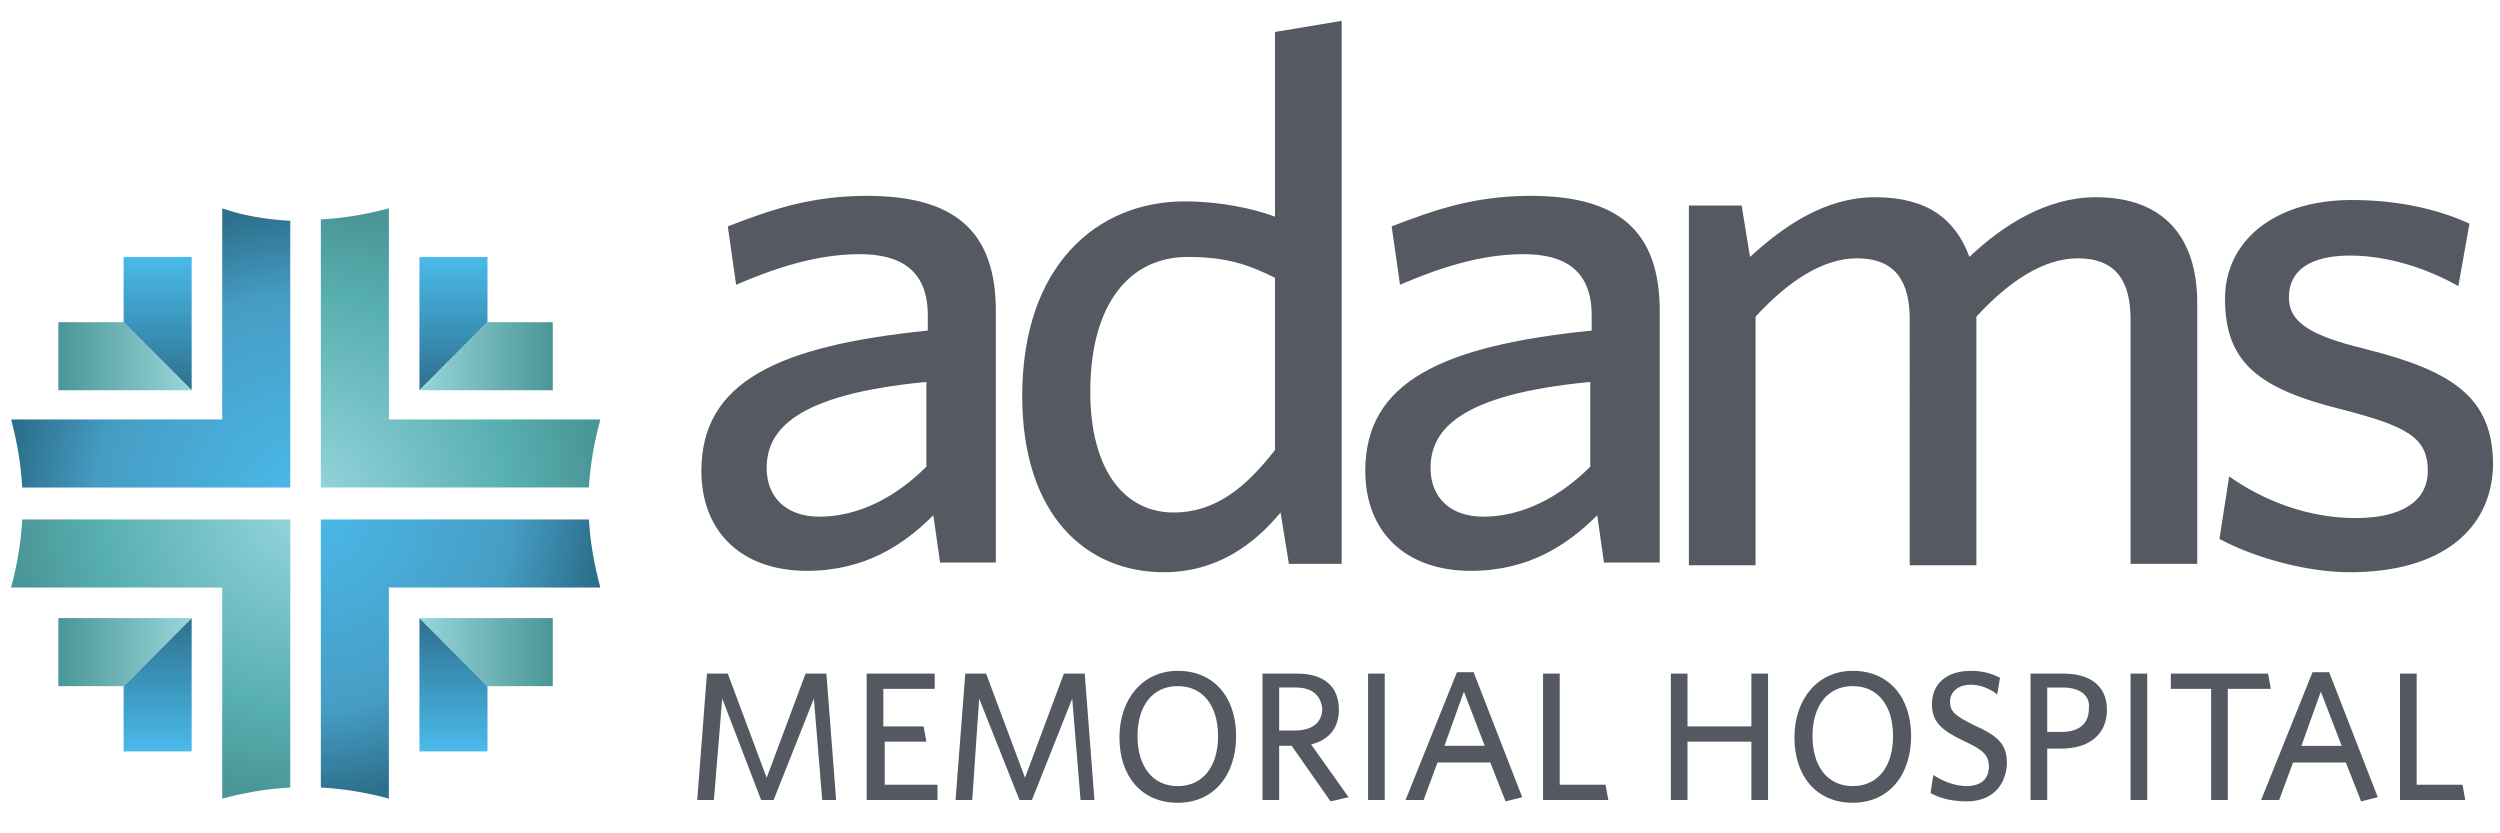
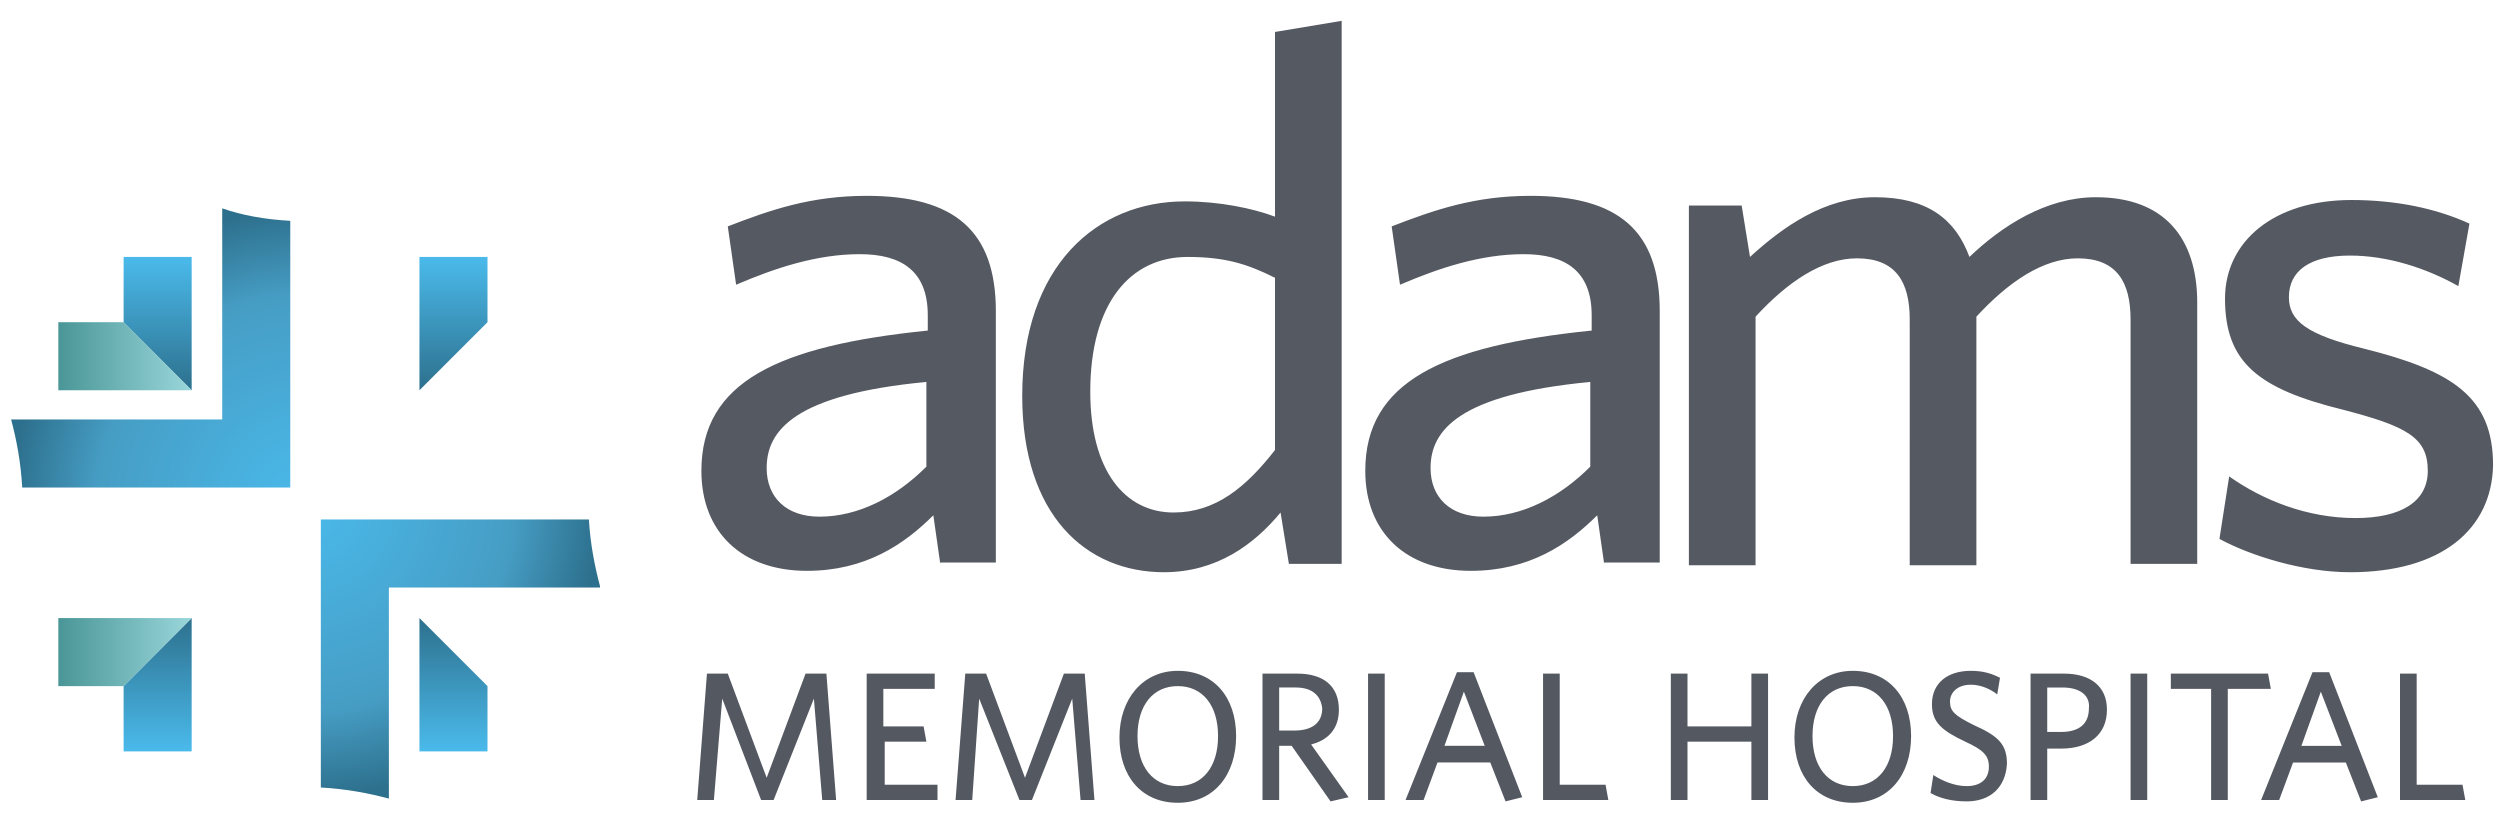
<svg xmlns="http://www.w3.org/2000/svg" xml:space="preserve" width="180" height="60">
  <radialGradient id="a" cx="22.002" cy="36.248" r="21.197" gradientUnits="userSpaceOnUse">
    <stop offset="0" style="stop-color:#4abaeb" />
    <stop offset=".706" style="stop-color:#469dc4" />
    <stop offset="1" style="stop-color:#2d708d" />
  </radialGradient>
  <path d="M43.2 42.2v.1H28v15.2c-1.5-.4-3.1-.7-4.9-.8V37.4h19.3c.1 1.7.4 3.3.8 4.8M16 15v15.2H.8c.4 1.5.7 3.1.8 4.9h19.3V15.9c-1.8-.1-3.5-.4-4.9-.9" style="fill:url(#a)" />
  <radialGradient id="b" cx="22.001" cy="36.248" r="21.197" gradientUnits="userSpaceOnUse">
    <stop offset="0" style="stop-color:#98d7df" />
    <stop offset=".706" style="stop-color:#58afb0" />
    <stop offset="1" style="stop-color:#4a9697" />
  </radialGradient>
-   <path d="M20.9 37.4v19.3c-1.8.1-3.4.4-4.9.8V42.3H.8c.4-1.5.7-3.1.8-4.9zm7.1-7.2V15c-1.5.4-3.1.7-4.9.8v19.3h19.3c.1-1.7.4-3.3.8-4.8v-.1z" style="fill:url(#b)" />
  <linearGradient id="c" x1="11.332" x2="11.332" y1="18.527" y2="28.093" gradientUnits="userSpaceOnUse">
    <stop offset="0" style="stop-color:#4abaeb" />
    <stop offset="1" style="stop-color:#2d708d" />
  </linearGradient>
  <path d="m8.9 23.2 4.9 4.9v-9.6H8.9z" style="fill:url(#c)" />
  <linearGradient id="d" x1="13.765" x2="4.198" y1="25.659" y2="25.659" gradientUnits="userSpaceOnUse">
    <stop offset="0" style="stop-color:#99d6da" />
    <stop offset="1" style="stop-color:#4a9697" />
  </linearGradient>
  <path d="m8.9 23.2 4.9 4.9H4.2v-4.9z" style="fill:url(#d)" />
  <linearGradient id="e" x1="32.655" x2="32.655" y1="18.527" y2="28.093" gradientUnits="userSpaceOnUse">
    <stop offset="0" style="stop-color:#4abaeb" />
    <stop offset="1" style="stop-color:#2d708d" />
  </linearGradient>
  <path d="m35.1 23.2-4.9 4.9v-9.6h4.9z" style="fill:url(#e)" />
  <linearGradient id="f" x1="30.222" x2="39.789" y1="25.648" y2="25.648" gradientUnits="userSpaceOnUse">
    <stop offset="0" style="stop-color:#99d6da" />
    <stop offset="1" style="stop-color:#4a9697" />
  </linearGradient>
-   <path d="m35.1 23.2-4.9 4.9h9.6v-4.9z" style="fill:url(#f)" />
  <linearGradient id="g" x1="52.055" x2="52.055" y1="-46.024" y2="-36.457" gradientTransform="rotate(180 42.355 4.018)" gradientUnits="userSpaceOnUse">
    <stop offset="0" style="stop-color:#4abaeb" />
    <stop offset="1" style="stop-color:#2d708d" />
  </linearGradient>
  <path d="m35.1 49.4-4.9-4.9v9.6h4.9z" style="fill:url(#g)" />
  <linearGradient id="h" x1="54.488" x2="44.92" y1="-38.891" y2="-38.891" gradientTransform="rotate(180 42.355 4.018)" gradientUnits="userSpaceOnUse">
    <stop offset="0" style="stop-color:#99d6da" />
    <stop offset="1" style="stop-color:#4a9697" />
  </linearGradient>
-   <path d="m35.1 49.4-4.9-4.9h9.6v4.9z" style="fill:url(#h)" />
  <linearGradient id="i" x1="73.378" x2="73.378" y1="-46.024" y2="-36.457" gradientTransform="rotate(180 42.355 4.018)" gradientUnits="userSpaceOnUse">
    <stop offset="0" style="stop-color:#4abaeb" />
    <stop offset="1" style="stop-color:#2d708d" />
  </linearGradient>
  <path d="m8.9 49.4 4.9-4.9v9.6H8.9z" style="fill:url(#i)" />
  <linearGradient id="j" x1="70.945" x2="80.512" y1="-38.891" y2="-38.891" gradientTransform="rotate(180 42.355 4.018)" gradientUnits="userSpaceOnUse">
    <stop offset="0" style="stop-color:#99d6da" />
    <stop offset="1" style="stop-color:#4a9697" />
  </linearGradient>
  <path d="m8.9 49.4 4.9-4.9H4.2v4.9z" style="fill:url(#j)" />
  <path d="m59.2 57.6-.6-7.3-2.9 7.3h-.9L52 50.3l-.6 7.3h-1.2l.7-9.1h1.5l2.8 7.5 2.8-7.5h1.5l.7 9.1zm3.2 0v-9.1h4.9v1.1h-3.7v2.7h2.9l.2 1.1h-3v3.1h3.8v1.1zm15.4 0-.6-7.3-2.9 7.3h-.9l-2.9-7.3-.5 7.3h-1.2l.7-9.1H71l2.8 7.5 2.8-7.5h1.5l.7 9.1zm7 .2c-2.6 0-4.2-1.9-4.2-4.7s1.7-4.8 4.2-4.8c2.6 0 4.2 1.9 4.2 4.7s-1.6 4.8-4.2 4.8m0-8.4c-1.8 0-2.9 1.4-2.9 3.6s1.1 3.6 2.9 3.6 2.9-1.4 2.9-3.6-1.1-3.6-2.9-3.6m11 8.3-2.8-4h-.9v3.9h-1.2v-9.1h2.5c1.9 0 3 .9 3 2.6 0 1.4-.8 2.2-2 2.5l2.7 3.8zm-2.5-8.2h-1.2v3.1h1.1c1.2 0 2-.5 2-1.6-.1-.9-.7-1.5-1.9-1.5m5.2 8.1v-9.1h1.2v9.1zm6.4-9.2h1.2l3.5 9-1.2.3-1.1-2.8h-3.8l-1 2.7h-1.3zm-.9 5.3h2.9l-1.5-3.9zm7.1 3.9v-9.1h1.2v8h3.3l.2 1.1zm15 0v-4.2h-4.6v4.2h-1.2v-9.1h1.2v3.8h4.6v-3.8h1.2v9.1zm7.3.2c-2.6 0-4.2-1.9-4.2-4.7s1.7-4.8 4.2-4.8c2.6 0 4.2 1.9 4.2 4.7s-1.6 4.8-4.2 4.8m0-8.4c-1.8 0-2.9 1.4-2.9 3.6s1.1 3.6 2.9 3.6 2.9-1.4 2.9-3.6-1.1-3.6-2.9-3.6m8.2 8.3c-1 0-1.9-.2-2.6-.6l.2-1.3c.6.4 1.5.8 2.4.8 1 0 1.6-.5 1.6-1.4 0-.8-.4-1.2-1.7-1.8-1.7-.8-2.4-1.4-2.4-2.7 0-1.5 1.1-2.4 2.8-2.4.9 0 1.5.2 2.1.5l-.2 1.2c-.5-.4-1.2-.7-1.9-.7-1 0-1.5.6-1.5 1.2 0 .7.3 1 1.7 1.7 1.8.8 2.4 1.4 2.4 2.8-.1 1.7-1.2 2.7-2.9 2.7m6.8-3.8h-1v3.7h-1.2v-9.1h2.4c1.9 0 3.1.9 3.1 2.6 0 1.8-1.3 2.8-3.3 2.8m.1-4.4h-1.1v3.2h1c1.2 0 2-.5 2-1.7.1-.9-.6-1.5-1.9-1.5m4.9 8.1v-9.1h1.2v9.1zm7-8v8h-1.2v-8h-2.9v-1.1h7l.2 1.1zm6.1-1.2h1.2l3.5 9-1.2.3-1.1-2.8h-3.8l-1 2.7h-1.3zm-.8 5.3h2.9l-1.5-3.9zm7.1 3.9v-9.1h1.2v8h3.3l.2 1.1z" style="fill:#545861" />
  <path d="m92.8 40.6-.6-3.7c-1.9 2.3-4.6 4.3-8.4 4.3-5.6 0-10.2-4.1-10.2-12.7 0-9.4 5.4-14 11.7-14 2.5 0 4.9.5 6.5 1.1V2.3l4.8-.8v39.1zm-1-20.6c-2-1-3.6-1.5-6.3-1.5-4.1 0-7 3.3-7 9.7 0 5.7 2.5 8.7 6 8.7 3 0 5.2-1.8 7.3-4.5zm23.7 20.6-.5-3.5c-2.1 2.1-4.9 4-9.1 4-4.7 0-7.6-2.8-7.6-7.2 0-6.4 5.5-9 16.3-10.1v-1.1c0-3.2-1.9-4.4-4.9-4.4-3.1 0-6.1 1-8.9 2.2l-.6-4.2c3.1-1.2 6-2.2 10-2.2 6.3 0 9.3 2.5 9.3 8.3v18.1h-4zm-1-13.1c-9.5.9-11.5 3.5-11.5 6.2 0 2.1 1.4 3.5 3.8 3.5 2.8 0 5.5-1.4 7.7-3.6zM67.7 40.6l-.5-3.5c-2.1 2.1-4.9 4-9.1 4-4.7 0-7.6-2.8-7.6-7.2 0-6.4 5.5-9 16.3-10.1v-1.1c0-3.2-1.9-4.4-4.9-4.4-3.1 0-6.1 1-8.9 2.2l-.6-4.2c3.1-1.2 6-2.2 10-2.2 6.3 0 9.3 2.5 9.3 8.3v18.1h-4zm-1-13.1c-9.5.9-11.5 3.5-11.5 6.2 0 2.1 1.4 3.5 3.8 3.5 2.8 0 5.5-1.4 7.7-3.6zm86.7 13.1V23c0-2.7-1-4.4-3.8-4.4-2.5 0-5 1.7-7.3 4.2v17.9h-4.8V23c0-2.7-1-4.4-3.8-4.4-2.5 0-5 1.7-7.3 4.2v17.9h-4.8V14.8h3.8l.6 3.7c2.4-2.2 5.4-4.3 9-4.3 3.8 0 5.8 1.6 6.8 4.3 2.3-2.2 5.5-4.3 9.1-4.3 4.9 0 7.3 2.9 7.3 7.6v18.8zm15.8.6c-3.4 0-7.2-1.2-9.4-2.4l.7-4.5c2.4 1.7 5.6 3 9.1 3 3.3 0 5.2-1.2 5.2-3.4 0-2.4-1.5-3.2-6.1-4.4-6.1-1.5-8.5-3.4-8.5-8 0-4.1 3.5-7.1 9.1-7.1 3.2 0 6.1.6 8.5 1.7l-.8 4.5c-2.3-1.3-5.1-2.2-7.8-2.2-2.9 0-4.4 1.1-4.4 3 0 1.7 1.3 2.7 5.4 3.7 6.4 1.6 9.3 3.5 9.3 8.4-.1 4.6-3.7 7.7-10.3 7.7" style="fill:#555962" />
</svg>